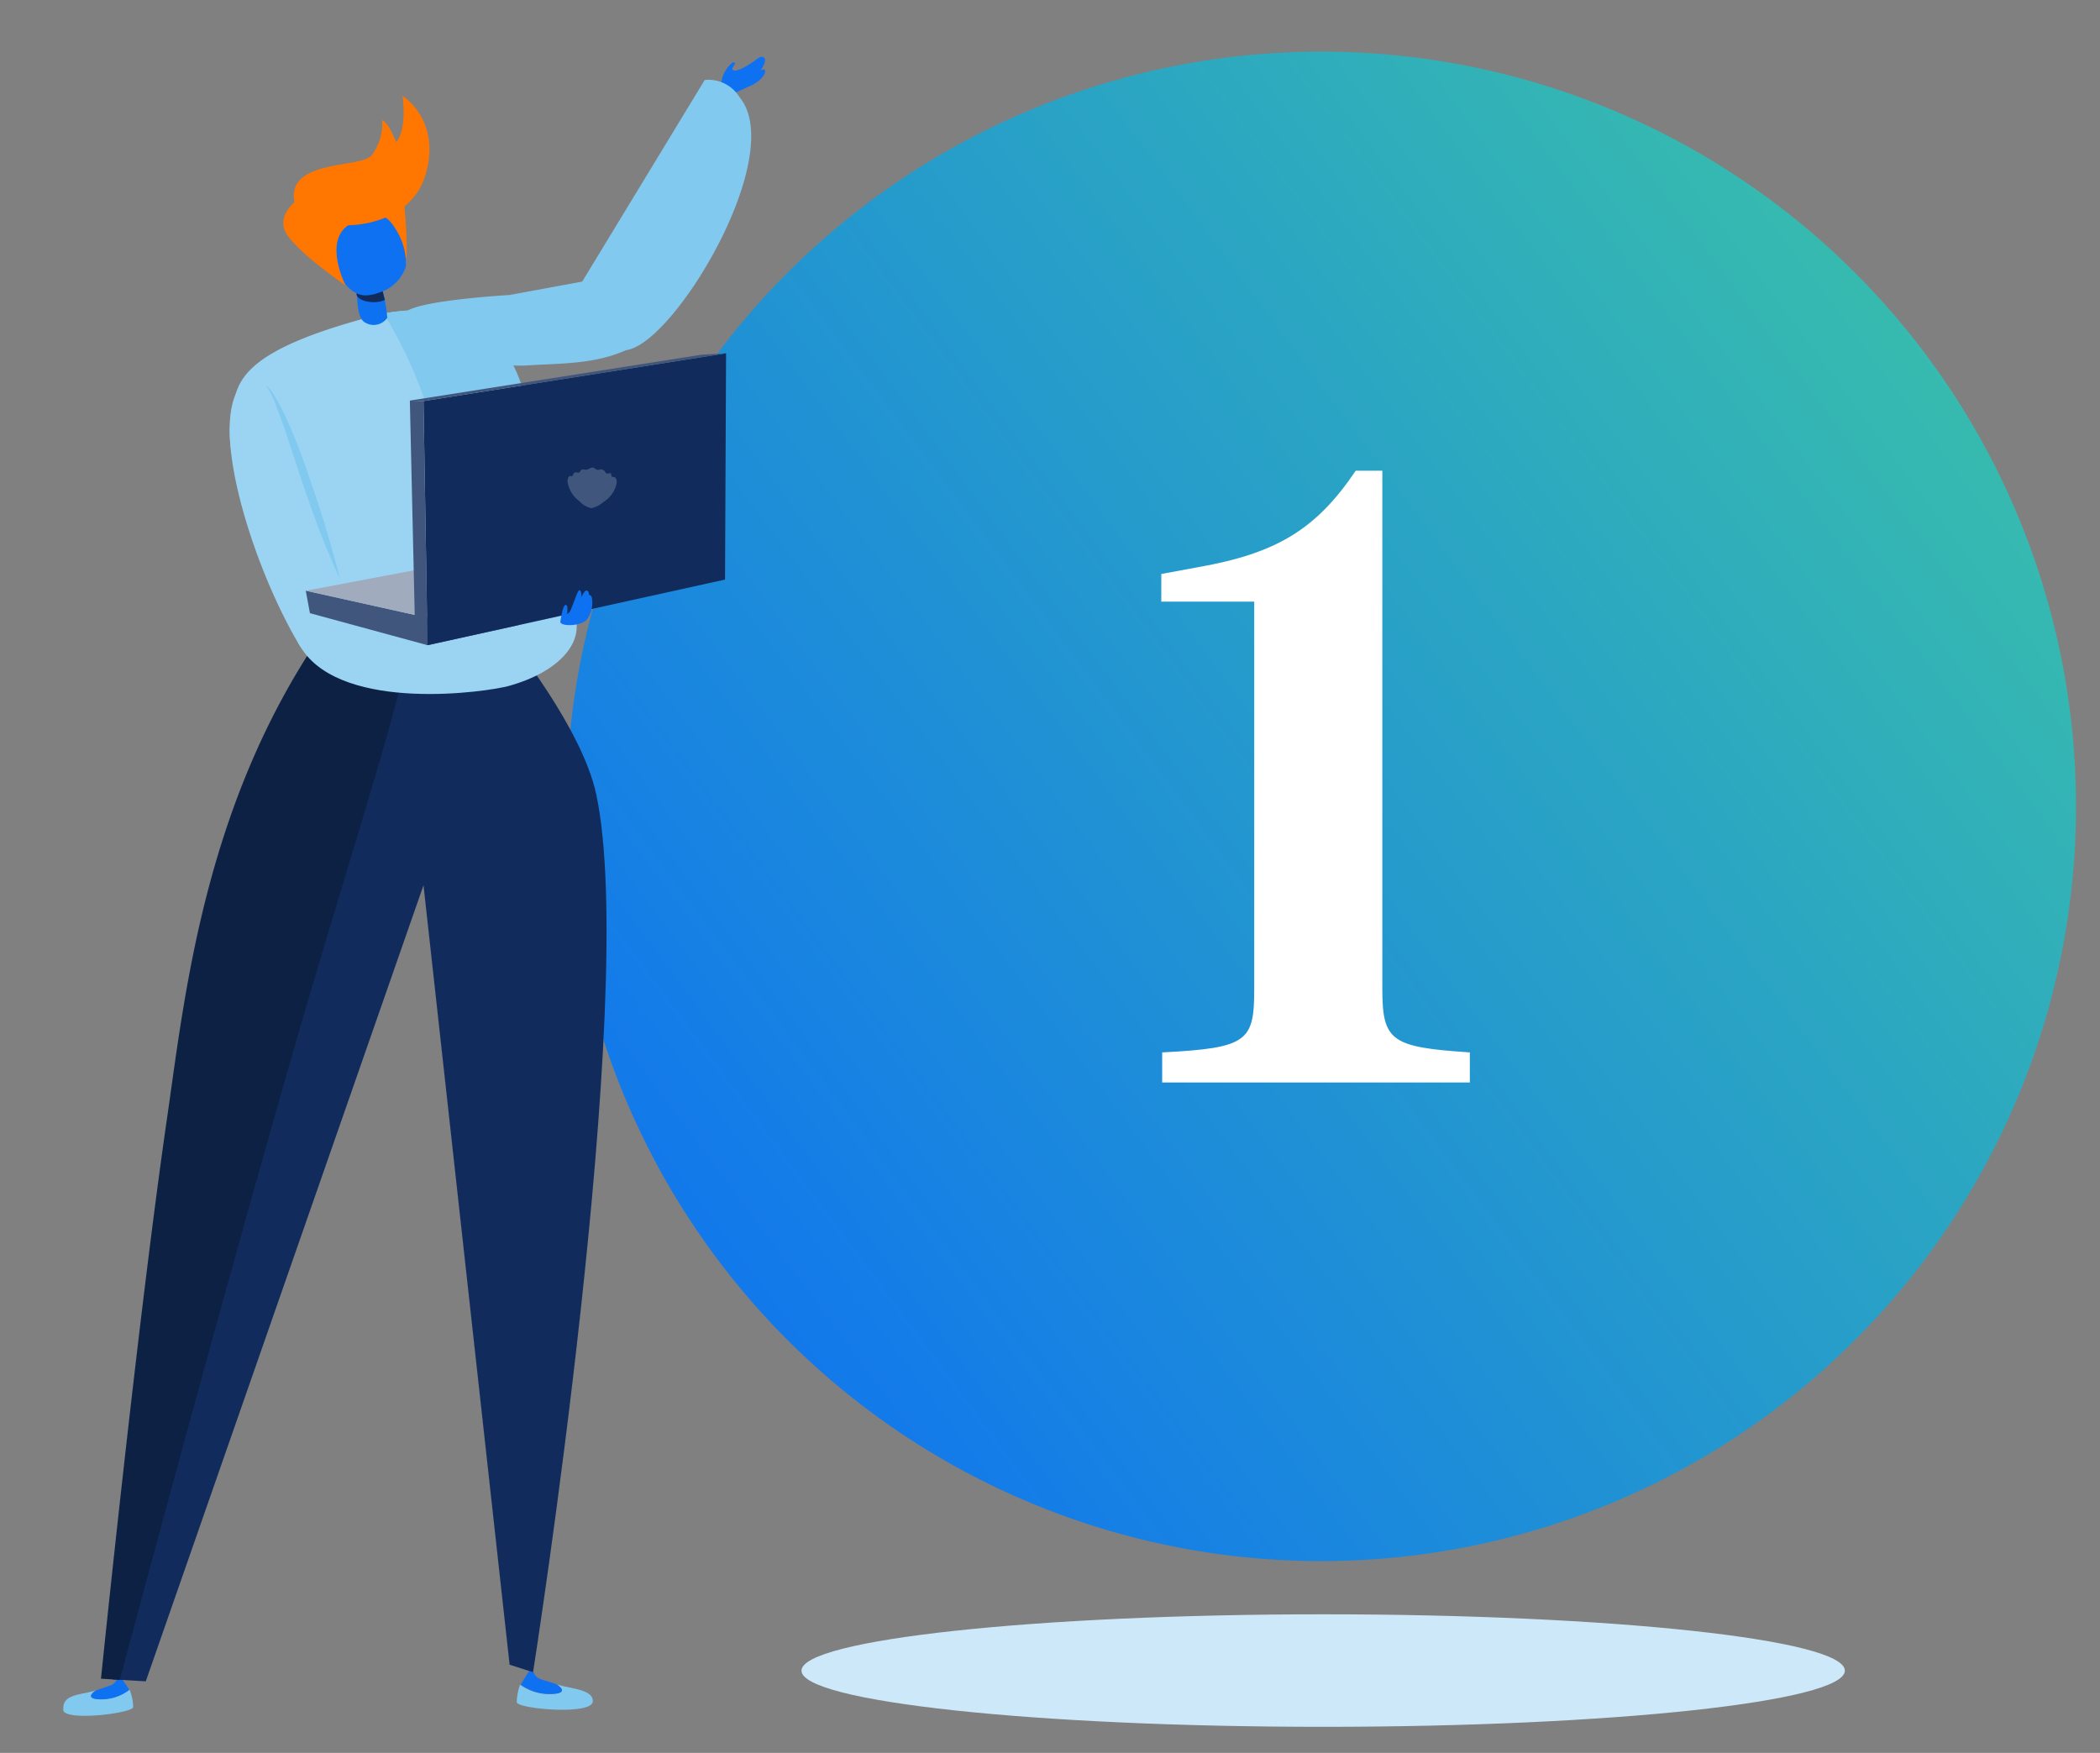
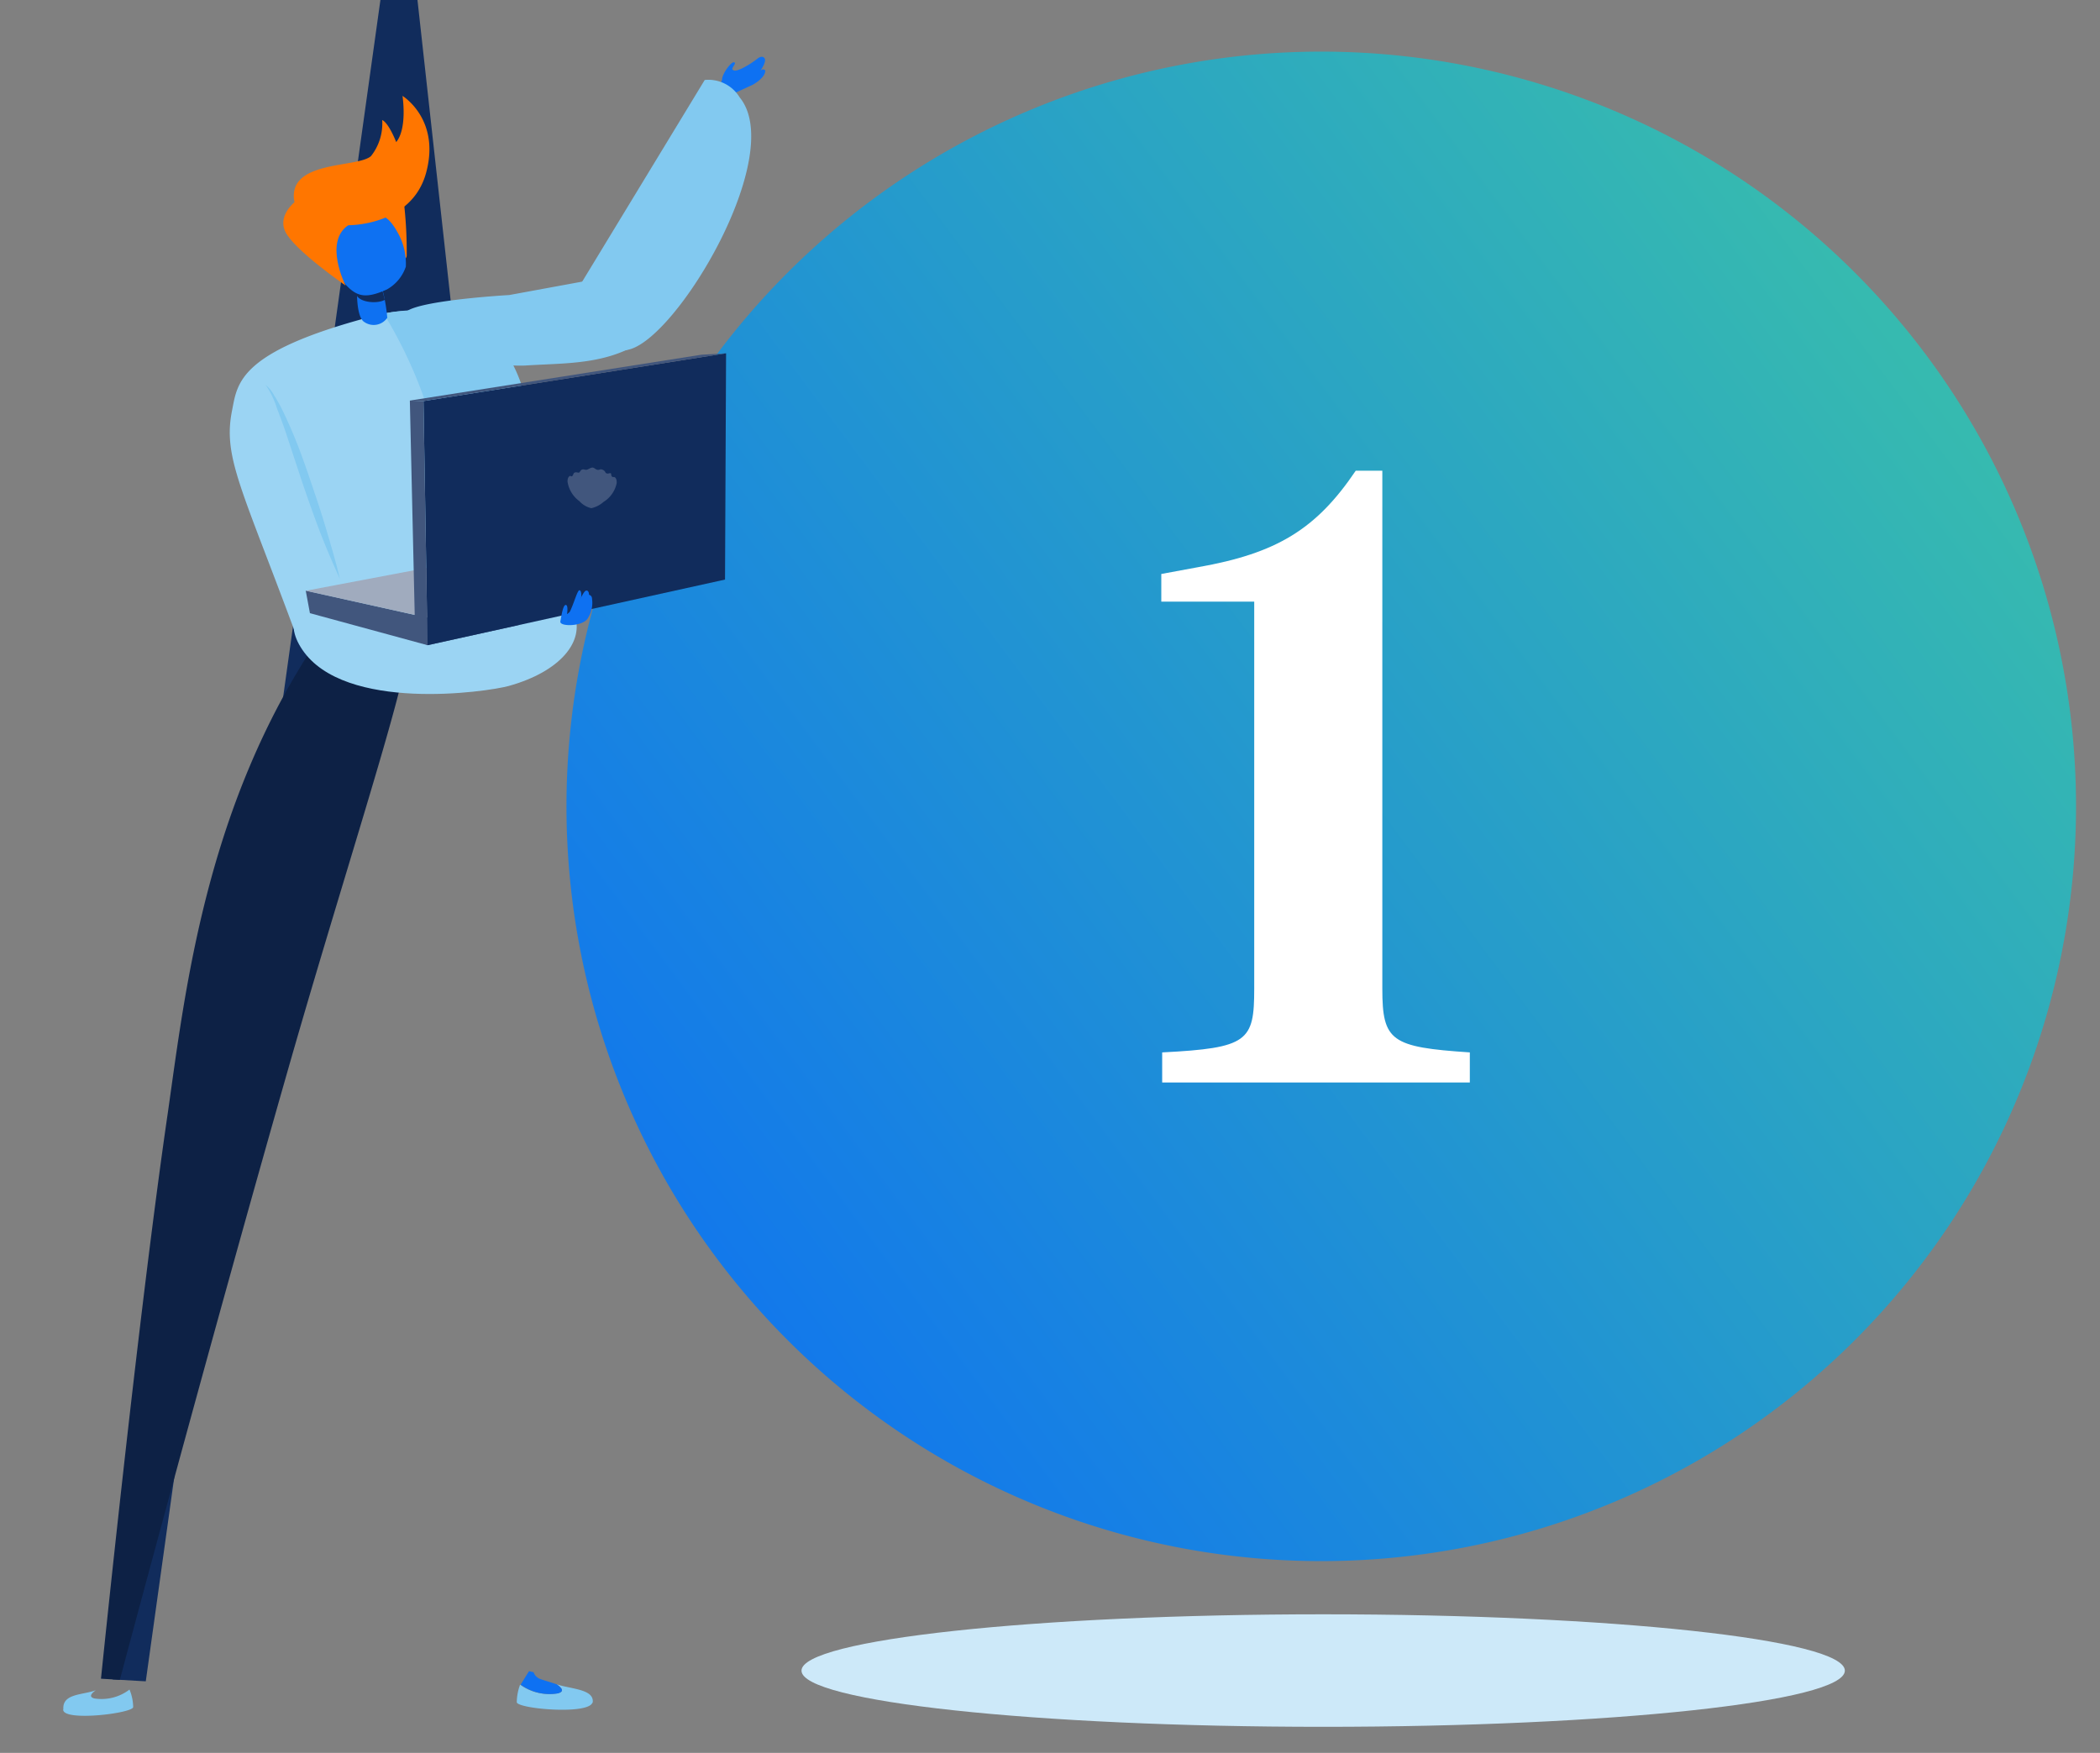
<svg xmlns="http://www.w3.org/2000/svg" viewBox="0 0 120 100.17">
  <rect x="0" y="0" width="120" height="100.17" fill="#808080" stroke="none" />
  <defs>
    <style>.cls-3{fill:#0e71f2}.cls-5{fill:#82c9f0}.cls-6{fill:#112c5c}.cls-8{fill:#9bd4f3}.cls-10{fill:#41567d}.cls-12{fill:#ff7600}</style>
    <linearGradient id="linear-gradient" x1="32.89" y1="77.72" x2="120.66" y2="12.38" gradientUnits="userSpaceOnUse">
      <stop offset="0" stop-color="#0e71f2" />
      <stop offset=".91" stop-color="#38bdad" />
    </linearGradient>
  </defs>
  <rect width="120" height="100.17" id="Layer_4" data-name="Layer 4" fill="none" />
  <g id="Step_1" data-name="Step 1">
    <path d="M32.37 46A43.13 43.13 0 1075.5 2.87 43.13 43.13 0 0032.37 46" transform="translate(0 .08)" fill="url(#linear-gradient)" />
    <path class="cls-3" d="M41.3 5.4a.31.31 0 00.33 0L43 4.77s.73-.38.73-.82c0 0-.1-.14-.27 0 0 0 .36-.51.23-.7s-.38 0-.38 0a5.26 5.26 0 01-.93.59c-.29.12-.39.15-.51.07s.25-.38.08-.43-.7.68-.69 1a2.45 2.45 0 01-.21.45c-.06.09.13.34.3.48" transform="translate(0 .08)" />
    <path d="M66.41 61.78v-1.72c4.91-.25 5.26-.64 5.26-3.64V34.3h-5.31v-1.58l2.11-.39c4.48-.79 6.74-2.16 9-5.51h1.52v29.6c0 3 .5 3.34 5 3.64v1.72z" transform="translate(0 .08)" fill="#fff" />
    <path class="cls-5" d="M33.86 97.26c.17-.82-1.23-.81-2.05-1.09.25.17.49.4.09.51a2.84 2.84 0 01-2.18-.49 3 3 0 00-.19 1c0 .38 4.19.75 4.33 0" transform="translate(0 .08)" />
    <path class="cls-3" d="M31.9 96.68c.4-.11.15-.34-.09-.51-.51-.17-.94-.29-1-.33a.63.63 0 01-.32-.36l-.26-.06-.48.77a2.84 2.84 0 002.18.49" transform="translate(0 .08)" />
    <path class="cls-5" d="M3.62 97.58c-.05-.89 1.1-.79 1.85-1.07-.22.16-.44.38-.07.47a2.63 2.63 0 002-.51 2.71 2.71 0 01.21 1c0 .35-3.95.84-4 .16" transform="translate(0 .08)" />
-     <path class="cls-3" d="M5.4 97c-.37-.09-.15-.31.07-.47.46-.17.85-.29.94-.34a.61.61 0 00.28-.34l.23-.06s.43.62.47.7a2.63 2.63 0 01-2 .51" transform="translate(0 .08)" />
-     <path class="cls-6" d="M29.18 36.42c0 .14 4.07 5.06 4.89 8.89 2.47 11.53-3.61 50.17-3.61 50.17l-1.34-.43-4.92-44.54L8.33 96l-1.9-.11s2-20.58 3.66-32.34c1-7 2.06-17.53 8.26-27.1 1.87-.43 7.91-.17 10.83 0" transform="translate(0 .08)" />
+     <path class="cls-6" d="M29.18 36.42l-1.34-.43-4.92-44.54L8.33 96l-1.9-.11s2-20.58 3.66-32.34c1-7 2.06-17.53 8.26-27.1 1.87-.43 7.91-.17 10.83 0" transform="translate(0 .08)" />
    <path d="M6.77 95.91l-1-.06s2.1-20.57 3.82-32.34c1-7 2.16-17.53 8.61-27.1a28.08 28.08 0 015-.24c1 0-3 11.83-6.61 24.41-4.78 16.7-9.74 35.33-9.74 35.33" transform="translate(0 .08)" fill="#0d2145" />
    <path class="cls-8" d="M29.52 22.43a19.88 19.88 0 011 10.09c-.15 1.44-13.27 4.56-13.56 3.8-.1-.28-.91-2.44-1.35-3.59-2.1-5.51-2.8-7.1-2.35-9.35.31-1.56.34-3.34 7.89-5.35a8 8 0 015.13.17 7.23 7.23 0 013.27 4.23" transform="translate(0 .08)" />
    <path class="cls-5" d="M21.93 17.85a25.4 25.4 0 013 7.15 33.48 33.48 0 01.6 9.76s3.24-.51 4.68-1.74a1.08 1.08 0 00.37-.72c.14-1.62.58-8.26-1.38-11.75-2.24-4-7.27-2.7-7.27-2.7" transform="translate(0 .08)" />
-     <path class="cls-8" d="M19.42 33l-1.91-5.88s-1.46-8.6-3.86-5c-1.65 2.47.87 10.31 3.43 14.62.93 1.57 3.38-.58 2.34-3.75" transform="translate(0 .08)" />
    <path class="cls-8" d="M21.22 33s11 .42 11.6 2-.81 3.3-3.75 4.12c-1.28.35-9.38 1.51-11.8-2.08-2.25-3.35 3.95-4 3.95-4" transform="translate(0 .08)" />
    <path class="cls-3" d="M21.59 15.64a9.28 9.28 0 01.54 2.44.94.94 0 01-1.38.19c-.5-.5-.32-2.49-.32-2.49z" transform="translate(0 .08)" />
    <path class="cls-6" d="M22 17.05c-.42.24-1.37.17-1.61-.23-.07-.4 0-.18 0-.52l1.34-.16c.1.31.17.54.26.91" transform="translate(0 .08)" />
    <polygon class="cls-10" points="17.47 33.75 17.71 35.04 24.43 36.87 29.64 35.72 24.1 35.23 17.47 33.75" />
    <polygon points="41.19 31.87 24.38 35.29 17.47 33.76 40.72 29.36 41.19 31.87" fill="#a0abbe" />
    <polygon class="cls-6" points="41.43 33.12 24.43 36.87 24.2 22.92 41.49 20.19 41.43 33.12" />
    <polygon class="cls-10" points="23.73 36.54 24.43 36.87 24.2 22.92 23.42 22.89 23.73 36.54" />
    <polygon class="cls-10" points="23.43 22.89 40.08 20.27 41.49 20.19 24.2 22.92 23.43 22.89" />
    <path class="cls-3" d="M33.57 35.28a1.62 1.62 0 00.26-1.14c0-.2-.17-.23-.17-.23s0-.26-.16-.24-.33.54-.59.87a3.66 3.66 0 01-.51.48s.09-.52-.07-.53-.25.63-.31.94 1.24.3 1.55-.15" transform="translate(0 .08)" />
    <path class="cls-3" d="M32.55 34.9c.25-.49.45-1.29.57-1.25s.14.37 0 .8a.68.68 0 01-.57.45" transform="translate(0 .08)" />
    <path class="cls-5" d="M23.23 18.1A9.13 9.13 0 0030 20.81c3.2-.22 6.7.16 9.18-4.16 1.41-2.44-2.08-1.34-2.08-1.34l-8 1.47s-6.92.39-5.9 1.32" transform="translate(0 .08)" />
    <path class="cls-5" d="M35.87 19.91c2.77-.52 9.1-11.13 6.4-14.42a2.09 2.09 0 00-2-1L32.9 16.62s-.15 3.89 3 3.29M19.42 33c-.23-1-.51-1.92-.79-2.87s-.6-1.89-.92-2.83-.65-1.88-1.05-2.8c-.2-.46-.4-.91-.63-1.36-.12-.22-.24-.43-.38-.65a1.84 1.84 0 00-.47-.57 4.75 4.75 0 01.64 1.32c.18.46.35.92.51 1.39l.93 2.82c.32.94.65 1.88 1 2.8S19 32.06 19.42 33" transform="translate(0 .08)" />
    <path class="cls-12" d="M22.93 10.39a24.7 24.7 0 01.31 4.15c-.16 1-2.31-2.75-2.31-2.75z" transform="translate(0 .08)" />
    <path class="cls-3" d="M19.73 16.16a7.87 7.87 0 01-1-2c-.18-1.29 2.53-2 3-1.93s.84.68 1.07 1.12a3.57 3.57 0 01.39 1.81 2.35 2.35 0 01-1.08 1.3c-1.24.56-1.74.41-2.41-.33" transform="translate(0 .08)" />
    <path class="cls-12" d="M17.15 11.25c-.07 0-1.34.85-.85 1.9s3.45 3.09 3.45 3.09-1.27-2.49.15-3.45c.81-.54-2.75-1.54-2.75-1.54" transform="translate(0 .08)" />
    <path class="cls-12" d="M19.9 12.79s3.62.06 4.45-3S23 5.4 23 5.4s.29 1.85-.36 2.64c0 0-.42-1.09-.8-1.26a3 3 0 01-.64 2.06c-.73.65-4.3.27-4.41 2.18s3.09 1.77 3.09 1.77" transform="translate(0 .08)" />
    <path class="cls-10" d="M32.61 27.14h.07c.09-.06.07-.17.15-.21s.17 0 .24 0 .09-.15.2-.18.18.05.3 0 .19-.11.29-.11.16.11.29.13.14-.08.3 0 .11.14.19.19.16 0 .24 0 0 .16.13.22h.07c.06 0 .17.07.16.34a1.64 1.64 0 01-.75 1.08 1.54 1.54 0 01-.7.36 1.29 1.29 0 01-.68-.4 1.69 1.69 0 01-.68-1.12c0-.27.12-.33.18-.33" transform="translate(0 .08)" />
    <path d="M105.42 95.39c0 1.77-13.35 3.21-29.81 3.21S45.8 97.16 45.8 95.39s13.35-3.22 29.81-3.22 29.81 1.44 29.81 3.22" transform="translate(0 .08)" fill="#cde9f9" />
  </g>
</svg>